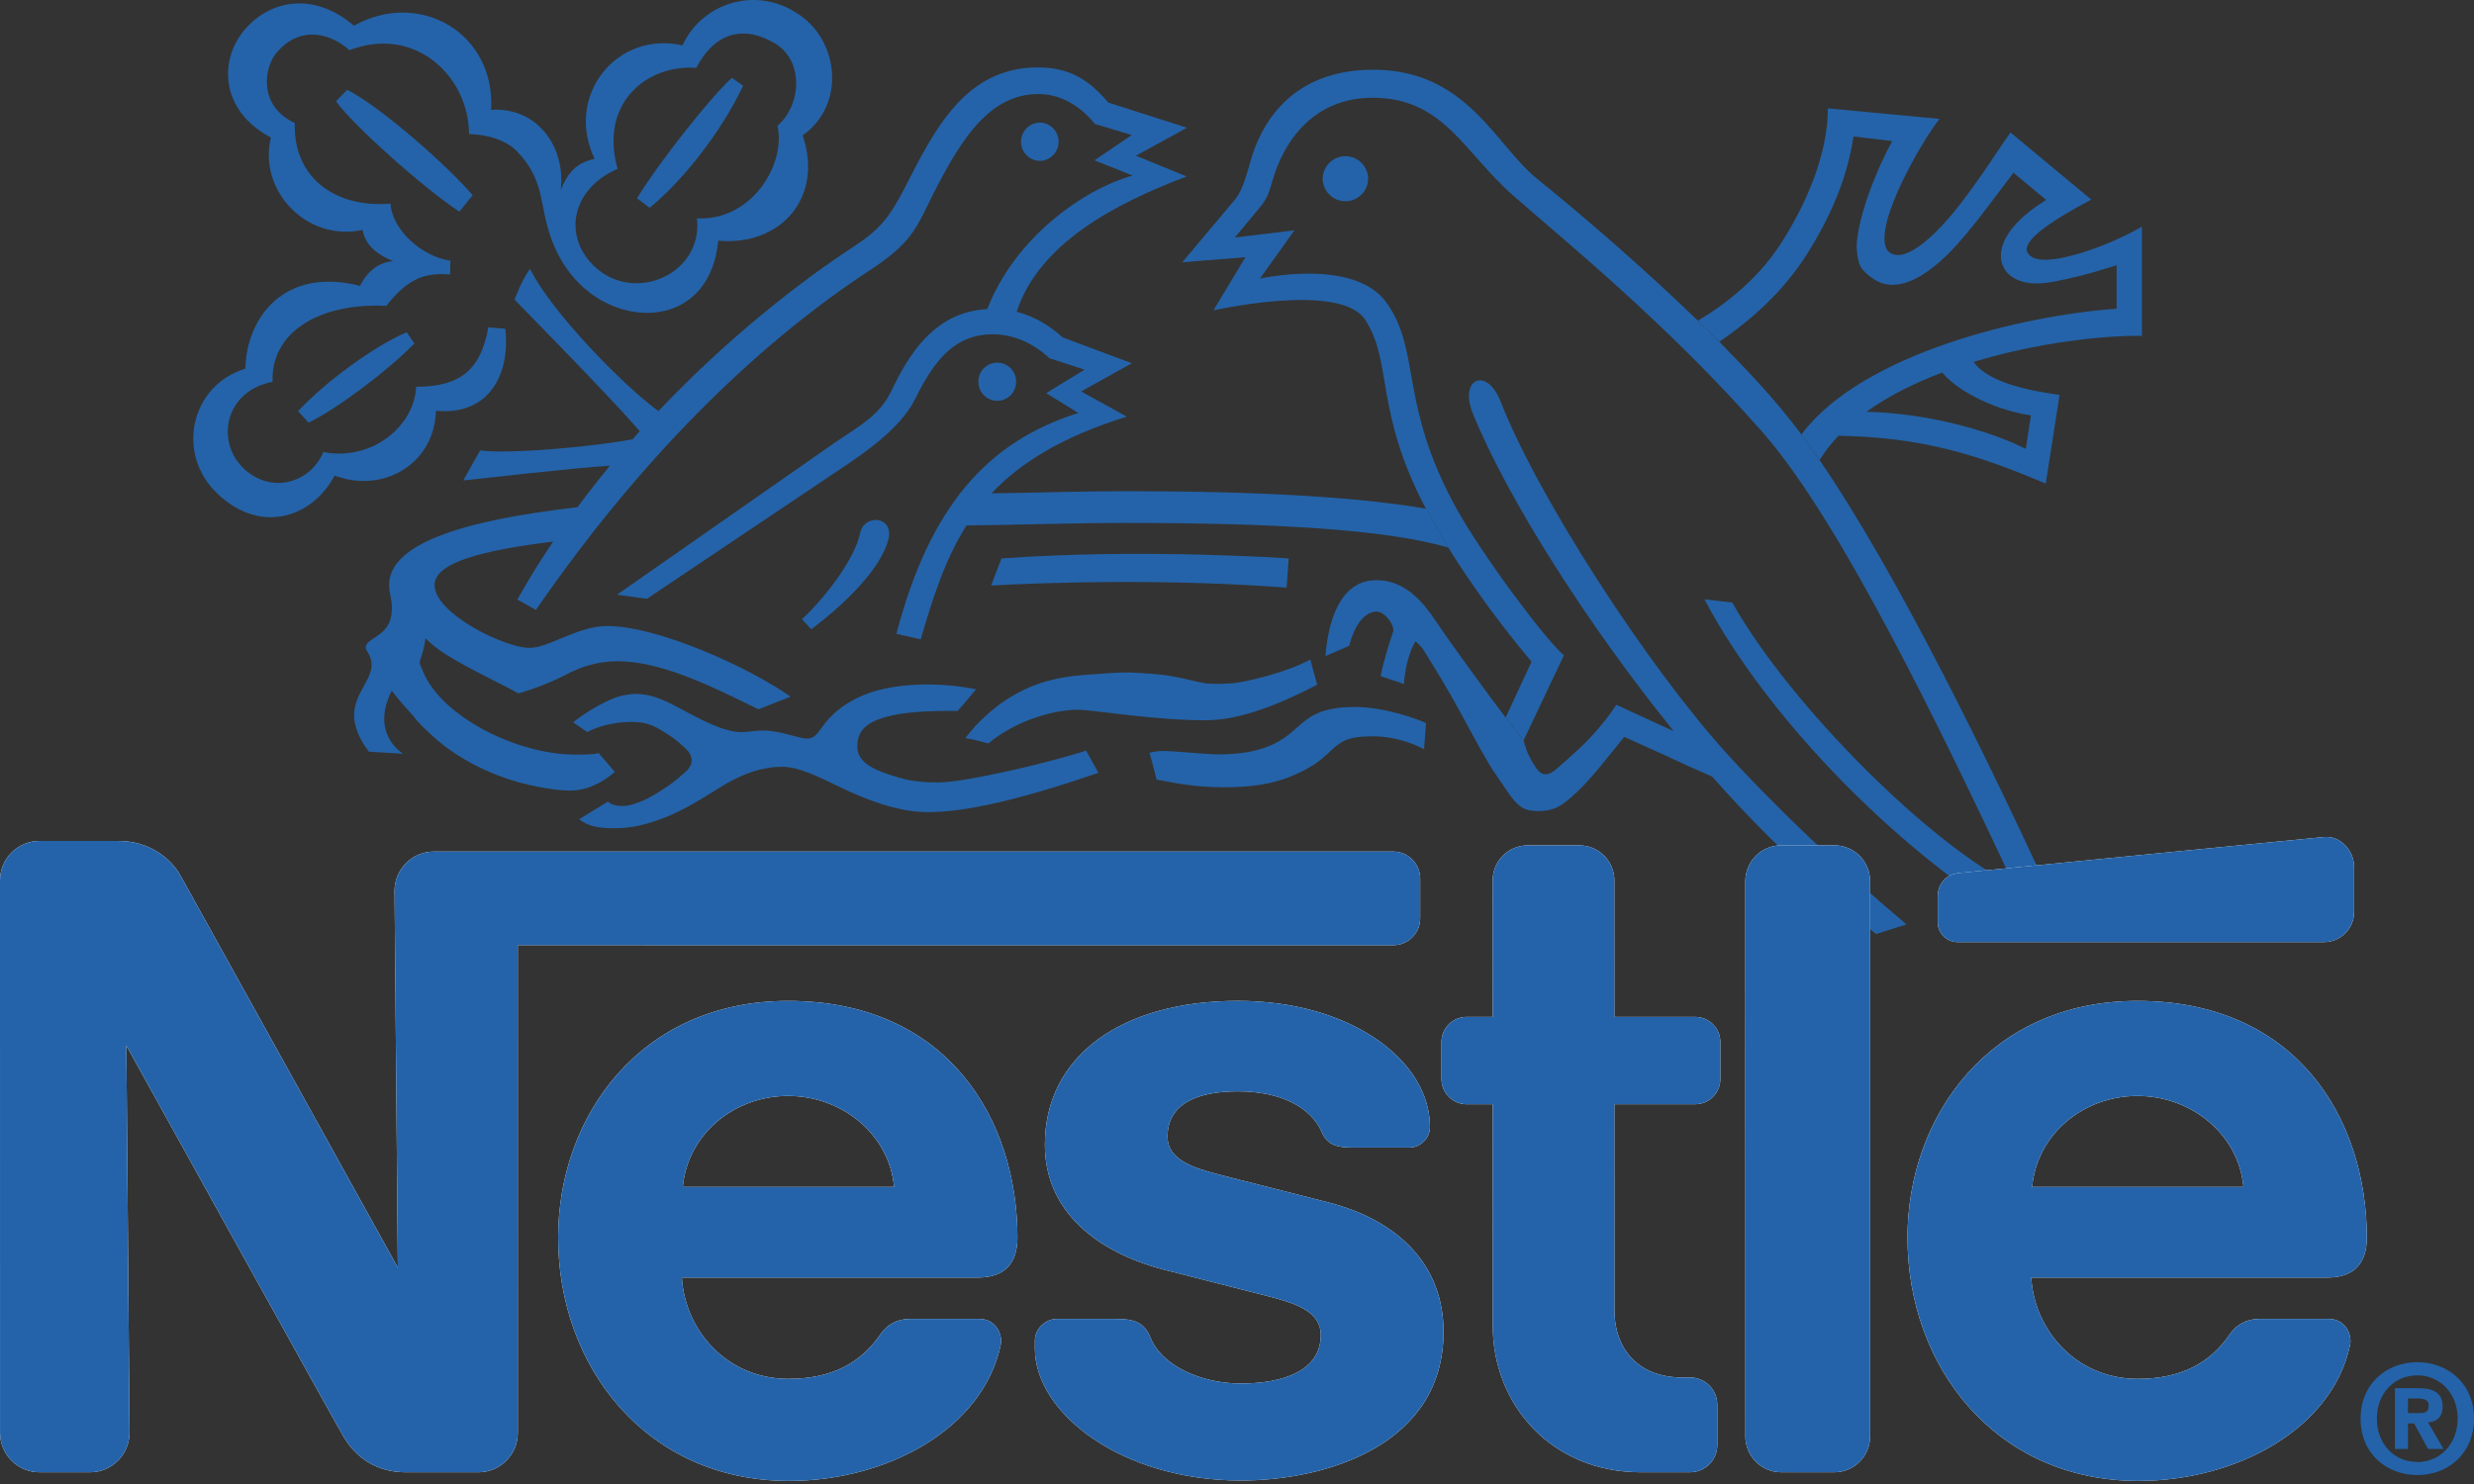
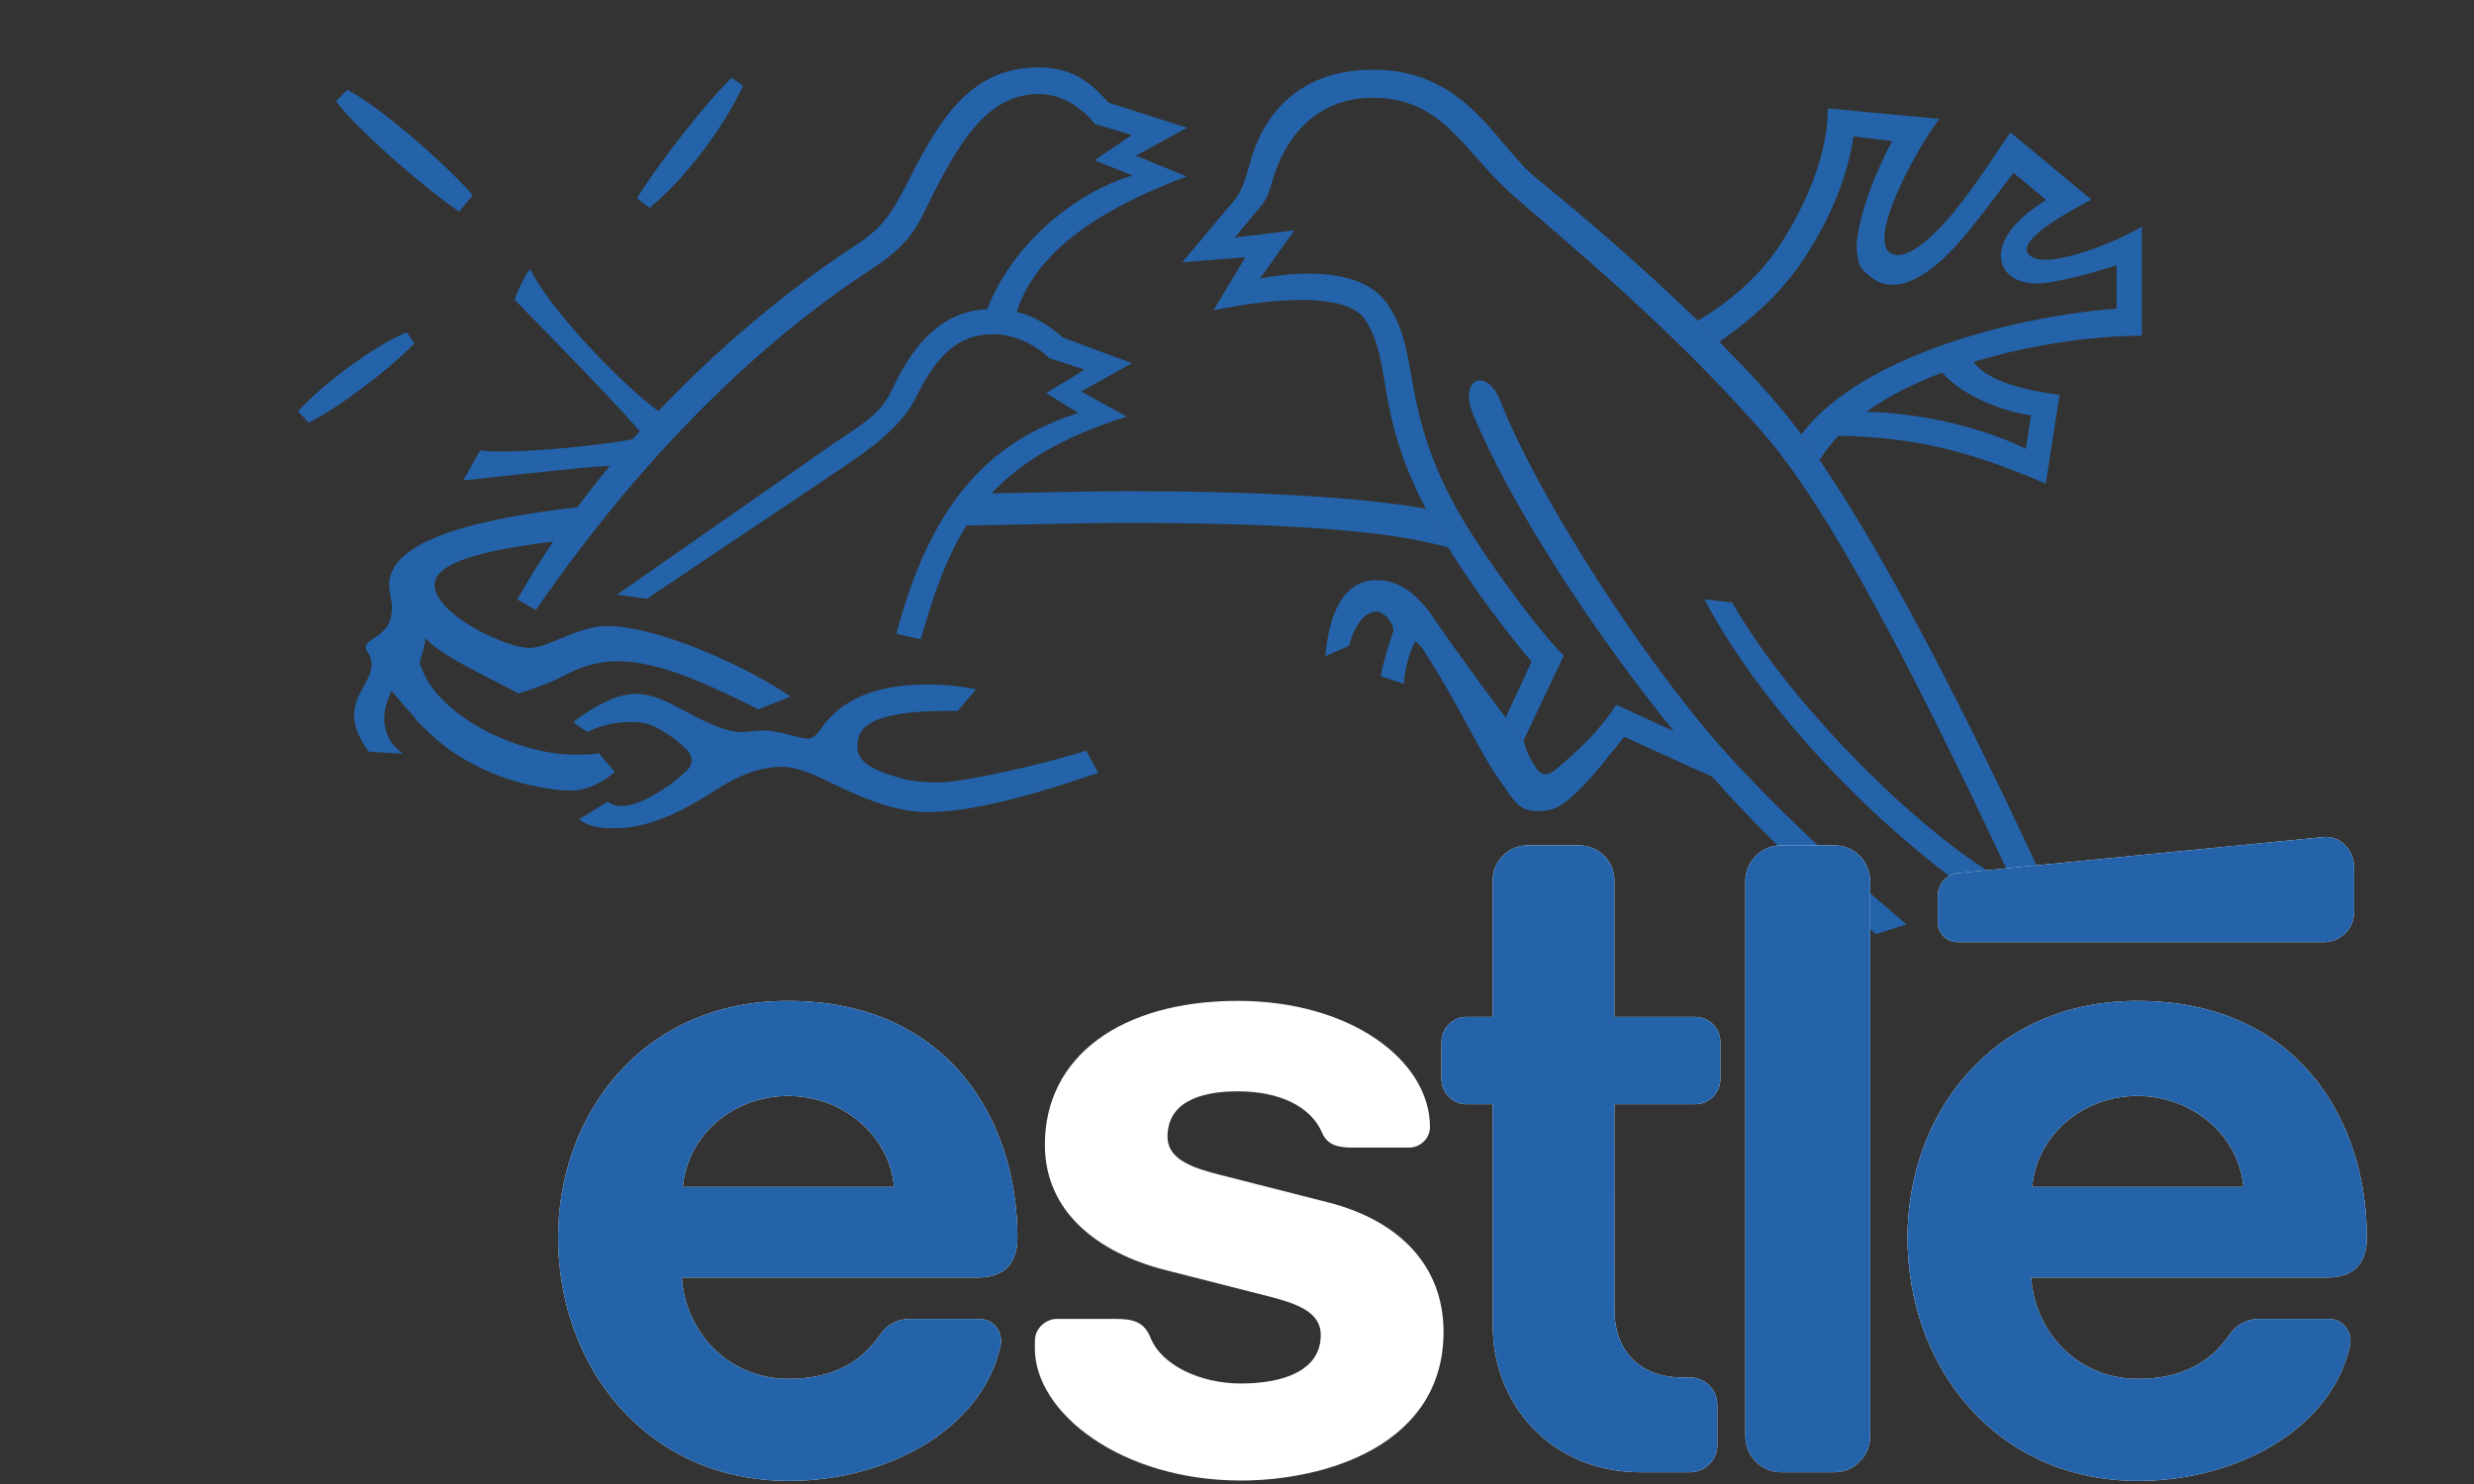
<svg xmlns="http://www.w3.org/2000/svg" width="200" height="120" viewBox="0 0 200 120" fill="none">
  <rect x="0" y="0" width="200" height="120" fill="#333333" stroke="none" />
-   <path fill-rule="evenodd" clip-rule="evenodd" d="M80.619 32.412C81.461 32.412 82.14 31.728 82.14 30.887C82.145 30.684 82.11 30.482 82.036 30.292C81.962 30.103 81.85 29.93 81.709 29.784C81.567 29.639 81.397 29.523 81.21 29.444C81.022 29.364 80.821 29.324 80.618 29.324C80.414 29.324 80.213 29.364 80.025 29.444C79.838 29.523 79.668 29.639 79.526 29.784C79.385 29.93 79.273 30.103 79.199 30.292C79.125 30.482 79.09 30.684 79.095 30.887C79.095 31.728 79.773 32.412 80.619 32.412ZM99.026 63.662C101.287 63.662 102.809 63.357 104.034 62.905C105.253 62.452 106.19 61.906 106.872 61.348C107.519 60.818 107.929 60.281 108.62 59.928C109.229 59.614 110.086 59.539 111.048 59.539C112.429 59.539 113.984 59.966 115.12 60.592L115.283 58.477C114.526 58.104 111.857 57.168 109.539 57.168C106.905 57.168 105.91 57.878 104.937 58.756C103.805 59.782 102.375 61.002 98.508 61.002C97.478 61.002 95.005 60.724 94.001 60.724C93.391 60.724 92.922 60.876 92.922 60.876C93.107 61.454 93.501 63.048 93.501 63.048C94.427 63.163 96.042 63.662 99.026 63.662ZM87.137 57.392C87.921 57.392 90.198 57.74 92.829 57.993C94.323 58.133 95.922 58.244 97.432 58.244C100.387 58.244 103.623 56.839 106.485 55.372L105.925 53.336C104.589 54.068 102.045 54.882 99.925 55.219C99.404 55.304 97.888 55.325 97.457 55.256C96.743 55.145 95.885 54.888 94.964 54.721C93.67 54.478 92.256 54.42 91.418 54.383C90.493 54.341 88.835 54.498 88.021 54.552C85.027 54.73 83.049 55.435 81.156 56.713C80.2 57.36 78.979 58.416 78.037 59.695C78.521 59.731 79.903 60.117 79.903 60.117C81.945 58.38 85.012 57.392 87.137 57.392Z" fill="#2463A9" />
  <path fill-rule="evenodd" clip-rule="evenodd" d="M51.067 58.376C52.525 58.376 53.11 58.849 53.913 59.332C54.477 59.68 54.919 60.063 55.339 60.443C56.239 61.247 55.982 61.984 55.276 62.541C54.913 62.83 54.603 63.177 53.688 63.772C53.247 64.063 52.484 64.53 51.964 64.75C51.048 65.129 50.649 65.172 50.317 65.172C49.98 65.172 49.444 65.119 49.144 64.82L46.814 66.245C47.513 66.79 48.307 66.976 49.644 66.976C51.153 66.976 52.358 66.65 53.846 66.067C55.775 65.303 57.944 63.804 58.664 63.393C60.138 62.551 61.626 62.004 63.219 62.004C64.623 62.004 66.206 62.835 67.979 63.683C70.073 64.687 72.629 65.671 74.98 65.671C76.389 65.671 77.968 65.465 79.62 65.128C82.555 64.529 85.71 63.54 88.799 62.493L87.795 60.691C87.043 60.968 84.464 61.694 81.692 62.31C79.394 62.815 77.063 63.271 75.854 63.271C74.866 63.271 73.702 63.199 72.661 62.878C70.893 62.346 69.305 61.788 69.305 60.368C69.305 59.386 69.725 58.691 70.915 58.212C72.84 57.439 75.838 57.487 77.416 57.487C77.711 57.171 78.905 55.735 78.905 55.735C77.641 55.481 76.355 55.351 75.065 55.346C73.088 55.346 71.261 55.599 69.747 56.235C68.343 56.826 67.239 57.678 66.439 58.829C66.118 59.286 65.787 59.722 65.304 59.722C64.503 59.722 63.114 59.07 61.664 59.07C61.032 59.07 60.496 59.2 59.938 59.2C58.47 59.2 56.556 58.133 54.851 57.223C53.778 56.65 52.674 56.113 51.391 56.113C50.859 56.113 50.129 56.245 49.481 56.519C48.235 57.039 46.971 57.881 46.335 58.412L47.477 59.196C48.142 58.849 49.354 58.376 51.067 58.376ZM154.121 74.75C148.634 70.123 143.326 65.059 139.584 60.92C133.12 53.783 124.314 40.164 121.307 32.458C120.196 29.622 117.903 30.585 119.077 33.468C121.917 40.433 128.465 50.675 135.303 59.118C133.709 58.412 131.733 57.464 130.665 56.992C130.301 57.587 129.401 58.765 128.475 59.732C127.403 60.847 126.299 61.751 125.957 62.067C125.204 62.768 124.653 62.82 124.146 62.042C123.917 61.673 123.428 61.012 123.174 59.864L121.721 58.024C120.942 57.046 117.294 52.055 116.176 50.376C115.062 48.704 113.616 46.914 111.275 46.914C108.377 46.914 107.377 50.123 107.152 53.053L109.075 52.216C109.524 50.401 110.414 49.455 111.276 49.455C111.89 49.455 112.644 50.349 112.644 51.017C112.365 51.801 111.858 53.421 111.612 54.672L113.508 55.315C113.508 54.393 113.894 52.72 114.427 51.853C114.427 51.853 114.952 52.3 115.148 52.664C115.273 52.899 116.21 54.33 117.295 56.234C118.263 57.934 119.339 60.032 120.329 61.705C120.807 62.51 121.356 63.231 121.722 63.798C122.211 64.546 122.65 65.07 123.115 65.335C123.551 65.576 124.021 65.582 124.4 65.582C125.626 65.582 126.188 65.176 127.019 64.468C128.576 63.125 129.918 61.259 131.306 59.586L134.578 61.063C135.844 61.665 137.12 62.242 138.408 62.794C141.198 65.962 144.321 69.065 147.597 72.016L149.823 73.977C150.429 74.502 151.037 75.018 151.655 75.528L154.121 74.75Z" fill="#2463A9" />
  <path fill-rule="evenodd" clip-rule="evenodd" d="M166.403 73.799C160.798 61.532 153.414 46.445 147.097 37.204L145.623 35.131C143.514 32.287 141.232 29.929 138.995 27.641L137.259 25.932C132.882 21.692 127.971 17.452 124.228 14.431C120.927 11.771 118.579 5.637 111.016 5.637C104.2 5.637 101.869 10.271 101.106 12.986C100.6 14.768 100.381 15.383 99.906 16.052L95.576 21.208L100.684 20.797L98.095 25.094C99.579 24.785 108.536 22.985 110.378 25.879C112.614 29.377 111.088 33.175 115.269 41.134L117.077 44.28C119.158 47.626 121.622 50.912 123.811 53.506L121.717 58.024L123.17 59.864L126.425 53C124.764 51.517 119.792 44.831 117.736 41.112C113.064 32.654 114.9 28.303 112.049 24.427C109.409 20.829 101.857 22.528 101.857 22.528L104.642 18.621L99.821 19.209L102.051 16.527C102.525 15.833 102.636 15.413 102.829 14.743C103.776 11.31 106.258 7.906 110.972 7.906C116.695 7.906 118.331 12.299 122.309 15.796C126.336 19.342 134.78 26.159 142.505 34.974C148.735 42.081 156.719 58.602 162.853 71.643C156.147 68.376 144.79 57.141 140.033 48.724L137.788 48.461C142.896 58.151 153.857 69.432 164.699 75.575L166.403 73.799Z" fill="#2463A9" />
  <path fill-rule="evenodd" clip-rule="evenodd" d="M150.874 33.301C152.661 32.017 154.778 30.97 157.008 30.124C158.38 31.786 161.615 33.242 164.181 33.584L163.771 36.3C160.925 34.863 155.893 33.4 150.874 33.301L148.623 35.236C155.434 35.362 159.769 36.741 165.382 39.103L166.496 31.933C164.271 31.628 160.762 30.992 159.548 29.267C164.681 27.703 170.009 27.114 173.155 27.158V18.325C171.751 19.146 169.983 19.914 168.315 20.43C166.275 21.056 164.42 21.33 163.909 20.43C163.345 19.441 166.16 17.679 169.06 16.138L162.531 10.714C161.542 12.045 159.295 15.77 157.004 18.23C155.377 19.977 153.701 21.123 152.743 20.409C152.241 20.03 152.221 18.936 152.636 17.558C153.43 14.911 155.518 11.235 156.791 9.615L147.766 8.762C147.766 12.45 146.034 16.511 143.903 19.793C142.064 22.618 139.396 24.671 137.26 25.932L138.996 27.641C141.637 25.806 144.209 23.56 146.198 20.361C147.798 17.789 149.285 14.68 149.842 11.04L152.967 11.403C151.668 13.785 150.2 17.484 150.088 19.903C150.167 21.549 150.484 21.843 151.331 22.47C152.899 23.643 154.84 22.854 156.691 21.27C158.731 19.529 160.737 16.609 162.773 13.968L165.411 16.168C162.067 18.229 161.121 20.434 162.141 21.895C162.539 22.463 163.398 22.89 164.465 22.922C165.522 22.948 166.775 22.636 168.143 22.311C169.105 22.078 170.147 21.743 171.109 21.448V24.962C163.509 25.504 150.538 28.58 145.625 35.129L147.1 37.202C147.525 36.503 148.04 35.849 148.625 35.234L150.874 33.301ZM51.494 16.037L52.515 16.804C55.188 14.627 58.312 10.666 60.074 6.937L59.164 6.29C57.459 7.853 53.393 12.948 51.494 16.037Z" fill="#2463A9" />
-   <path fill-rule="evenodd" clip-rule="evenodd" d="M49.927 13.654C48.428 8.363 52.272 5.196 56.286 5.49C57.791 2.591 60.152 2.013 62.661 3.517C64.997 4.922 64.802 8.493 62.855 10.166C63.55 13.348 60.726 17.882 56.339 17.657C56.86 22.049 51.472 24.547 48.207 21.68C45.492 19.298 46.06 15.332 49.927 13.654ZM48.069 12.844C46.676 13.149 45.95 13.849 45.329 15.36C45.745 11.924 43.462 8.631 39.701 8.884C40.069 2.746 33.989 -0.91 28.612 2.078C25.436 -0.642 21.884 -0.09 19.748 2.441C17.707 4.86 17.776 8.942 21.901 11.12C20.858 15.36 24.742 19.573 29.307 18.594C29.569 19.898 30.527 20.598 31.789 21.119C29.891 21.23 29.112 23.117 29.112 23.117C23.058 21.566 19.934 25.59 19.832 29.813C15.414 31.155 14.178 36.678 17.561 39.903C21.059 43.248 25.231 41.876 27.05 38.455C30.953 39.939 35.13 37.529 35.239 33.217C39.59 33.627 41.257 30.198 40.852 26.584L39.473 26.473C38.879 29.829 37.285 31.276 33.644 31.276C33.486 34.5 30.041 37.298 26.138 36.558C25.043 39.135 21.83 39.976 19.636 37.82C17.448 35.663 18.173 31.608 22.035 30.876C21.877 26.921 25.726 24.47 31.224 24.733C32.786 22.797 34.048 21.976 36.389 22.202L36.411 21.077C34.217 20.782 31.745 18.704 31.562 16.47C26.88 16.842 23.675 14.159 23.834 9.951C20.826 8.542 21.367 5.454 22.341 4.282C24.018 2.257 26.364 2.419 28.259 4.055C33.608 2.009 37.915 6.233 37.915 10.846C37.915 10.846 40.415 10.798 41.819 12.261C43.676 14.202 43.676 15.89 44.118 17.772C44.534 19.55 45.428 21.913 47.611 23.616C51.471 26.626 57.454 25.81 58.064 19.462C63.202 19.918 66.579 15.885 64.886 10.951C68.484 8.384 67.768 3.092 64.386 1.045C63.626 0.544 62.768 0.213 61.868 0.074C60.969 -0.065 60.05 -0.008 59.175 0.242C58.3 0.491 57.489 0.926 56.798 1.518C56.107 2.11 55.552 2.844 55.17 3.671C49.905 2.46 45.613 7.711 48.069 12.844ZM71.824 43.6C72.287 41.748 69.846 41.474 69.51 43.179C69.152 45.005 66.932 48.119 64.829 50.07L65.581 50.881C68.342 48.818 71.231 45.963 71.824 43.6ZM84.085 13.012C84.487 12.997 84.866 12.827 85.145 12.538C85.424 12.249 85.579 11.863 85.579 11.461C85.579 11.059 85.424 10.673 85.145 10.384C84.866 10.095 84.487 9.925 84.085 9.91C83.228 9.91 82.54 10.609 82.54 11.461C82.54 12.318 83.228 13.012 84.085 13.012ZM106.925 14.427C106.937 13.947 107.136 13.491 107.479 13.155C107.823 12.82 108.284 12.632 108.764 12.632C109.244 12.632 109.706 12.82 110.049 13.155C110.393 13.491 110.592 13.947 110.603 14.427C110.604 14.669 110.557 14.909 110.465 15.133C110.373 15.357 110.238 15.56 110.067 15.732C109.896 15.903 109.693 16.039 109.47 16.132C109.246 16.225 109.007 16.273 108.765 16.273C107.752 16.273 106.925 15.448 106.925 14.427ZM104.01 47.518C92.039 46.599 80.12 47.35 80.12 47.35L80.96 45.157C92.406 44.325 104.179 45.157 104.179 45.157L104.01 47.518Z" fill="#2463A9" />
  <path fill-rule="evenodd" clip-rule="evenodd" d="M31.668 55.851C31.668 55.851 32.347 56.758 33.405 57.883C33.763 58.388 34.156 58.75 34.655 59.219C36.85 61.36 40.079 62.964 43.409 63.606C44.355 63.787 45.197 63.927 46.134 63.927C47.554 63.927 48.862 63.165 49.699 62.416L48.395 60.896C47.975 61.021 47.101 61.021 46.523 61.021C41.694 61.021 35.567 57.861 34.156 54.199C34.014 53.842 33.846 53.642 33.989 53.305C34.125 52.968 34.304 52.259 34.404 51.606C34.688 51.932 35.271 52.421 36.012 52.899C37.812 54.052 41.231 55.645 41.899 56.072C43.3 55.672 44.657 55.13 45.949 54.457C46.953 53.936 48.327 53.468 49.915 53.468C53.444 53.468 57.499 55.477 61.309 57.355L63.912 56.334C60.53 53.952 53.177 50.622 49.085 50.622C46.675 50.622 44.407 52.39 42.794 52.39C40.811 52.39 35.13 49.617 35.13 47.308C35.13 45.53 38.806 44.52 44.718 43.793C43.687 45.314 42.72 46.878 41.82 48.48L43.325 49.317C52.582 35.887 62.208 27.168 70.309 21.86C73.255 19.928 73.923 18.799 74.948 16.689C77.458 11.555 79.825 7.604 83.944 7.604C85.863 7.604 87.436 8.688 88.515 10.024L91.492 10.919L88.477 12.964L91.561 14.195C87.536 15.326 82.04 19.245 79.81 24.994C75.522 25.221 73.455 28.698 72.056 31.612C71.109 33.575 69.606 34.358 67.412 35.847L49.88 48.087L52.294 48.423L68.489 37.556C71.688 35.4 73.202 33.811 73.971 32.274C75.47 29.265 77.091 27.03 80.268 27.03C81.83 27.03 83.497 27.698 84.834 28.966L87.679 29.892L84.575 31.79L87.179 33.396C79.741 35.727 75.138 41.06 72.466 51.254L74.433 51.696C75.417 48.324 76.395 45.227 78.136 42.49C82.438 42.443 86.801 42.285 91.076 42.285C102.491 42.285 111.968 42.769 117.081 44.279L115.273 41.133C109.804 40.196 101.865 39.718 91.077 39.718C87.464 39.718 83.797 39.849 80.157 39.891C82.509 37.403 85.886 35.304 91.094 33.69L87.401 31.654L91.503 29.371L85.912 27.287C84.934 26.409 83.718 25.604 82.189 25.214C83.982 19.707 90.078 16.488 95.928 14.268L91.831 12.59L95.959 10.328L89.6 8.297C87.938 6.341 86.344 5.451 83.892 5.451C77.991 5.451 75.508 10.579 73.173 15.124C71.937 17.523 71.163 18.533 69.07 19.901C64.529 22.872 58.749 27.417 53.227 33.24C50.344 31.159 44.447 25.065 42.854 21.742C42.222 22.525 41.597 24.231 41.597 24.231C42.203 24.866 49.14 31.888 51.722 34.865C51.527 35.081 51.334 35.297 51.139 35.518C48.388 36.065 41.245 36.754 38.814 36.423L37.447 38.849C39.261 38.67 46.363 37.833 49.308 37.659C48.405 38.756 47.53 39.875 46.683 41.015C37.557 42.057 31.455 43.929 31.455 47.307C31.455 47.865 31.68 48.495 31.68 49.089C31.68 50.504 31.149 51.026 30.145 51.657C29.492 52.073 29.45 52.357 29.73 52.746C31.244 55.192 26.541 56.407 29.818 60.783L32.595 60.951C32.594 60.952 29.885 59.376 31.668 55.851ZM28.068 7.261L27.164 8.187C28.464 10.044 34.218 15.2 37.136 17.115L38.209 15.784C36.296 13.532 30.856 8.677 28.068 7.261ZM24.097 33.248L24.949 34.178C27.142 33.116 31.265 30.065 33.496 27.777L32.882 26.867C30.261 27.962 26.211 30.959 24.097 33.248Z" fill="#2463A9" />
  <path fill-rule="evenodd" clip-rule="evenodd" d="M151.181 71.257C151.181 70.876 151.107 70.499 150.961 70.147C150.816 69.795 150.603 69.475 150.334 69.205C150.065 68.936 149.745 68.722 149.393 68.576C149.041 68.43 148.664 68.355 148.284 68.355L143.993 68.353C143.612 68.353 143.234 68.429 142.882 68.576C142.53 68.723 142.21 68.937 141.941 69.207C141.672 69.478 141.459 69.799 141.314 70.151C141.169 70.504 141.094 70.882 141.095 71.263L141.098 116.147C141.097 116.528 141.171 116.905 141.316 117.257C141.462 117.61 141.675 117.93 141.944 118.2C142.213 118.469 142.533 118.683 142.885 118.829C143.237 118.975 143.614 119.051 143.995 119.051H148.286C148.667 119.05 149.044 118.974 149.396 118.827C149.747 118.681 150.067 118.466 150.336 118.196C150.605 117.926 150.818 117.606 150.963 117.253C151.108 116.901 151.182 116.523 151.181 116.142V71.257ZM156.65 72.451V74.584C156.651 74.795 156.693 75.003 156.774 75.197C156.855 75.391 156.974 75.567 157.123 75.715C157.272 75.863 157.449 75.981 157.644 76.06C157.838 76.14 158.047 76.181 158.257 76.18H187.866C189.214 76.18 190.31 75.091 190.31 73.74V70.126C190.31 68.778 189.201 67.554 187.859 67.686C187.859 67.686 159.241 70.494 158.317 70.599C157.25 70.716 156.65 71.567 156.65 72.451ZM132.682 119.053C125.316 119.053 120.68 113.468 120.68 107.249L120.674 89.292H118.565C118.298 89.292 118.034 89.24 117.787 89.138C117.54 89.036 117.316 88.886 117.127 88.698C116.938 88.509 116.788 88.285 116.686 88.038C116.584 87.792 116.531 87.527 116.531 87.26V84.254C116.531 83.131 117.446 82.229 118.567 82.229L120.674 82.231L120.669 71.189C120.669 70.818 120.741 70.45 120.883 70.106C121.025 69.763 121.233 69.451 121.495 69.188C121.758 68.925 122.069 68.717 122.413 68.574C122.756 68.432 123.124 68.359 123.495 68.359H127.68C128.431 68.362 129.15 68.662 129.68 69.194C130.209 69.726 130.506 70.446 130.506 71.197L130.508 82.23H137.033C138.158 82.23 139.073 83.134 139.073 84.257V87.263C139.073 87.53 139.02 87.794 138.917 88.041C138.815 88.287 138.665 88.511 138.476 88.699C138.287 88.887 138.063 89.036 137.817 89.138C137.57 89.24 137.306 89.291 137.039 89.291H130.508L130.512 105.902C130.512 109.163 132.488 111.389 136.023 111.389L136.616 111.384C137.835 111.384 138.827 112.367 138.827 113.586V116.849C138.827 117.139 138.77 117.426 138.659 117.693C138.548 117.961 138.385 118.204 138.18 118.408C137.975 118.613 137.731 118.775 137.463 118.885C137.195 118.995 136.908 119.052 136.619 119.051H132.682V119.053ZM63.705 80.937C51.798 80.937 45.12 90.256 45.12 100.073C45.12 110.536 52.273 119.75 63.782 119.75C71.66 119.75 79.425 115.599 80.892 108.781C81.091 107.862 80.471 106.656 79.175 106.651H73.546C72.525 106.651 71.689 107.141 71.186 107.879C69.576 110.241 67.216 111.498 63.727 111.498C58.797 111.498 55.379 107.613 55.121 103.305H79.06C81.265 103.305 82.25 102.109 82.25 100.071C82.252 90.498 76.585 80.937 63.705 80.937ZM63.705 88.622C68.1 88.622 71.894 91.749 72.279 95.981H55.197C55.58 91.749 59.31 88.622 63.705 88.622ZM172.787 80.937C160.881 80.937 154.203 90.256 154.203 100.073C154.203 110.536 161.357 119.75 172.865 119.75C180.743 119.75 188.508 115.599 189.977 108.781C190.175 107.862 189.555 106.656 188.26 106.651H182.63C181.609 106.651 180.773 107.141 180.269 107.879C178.66 110.241 176.299 111.498 172.81 111.498C167.881 111.498 164.464 107.613 164.204 103.305H188.145C190.349 103.305 191.335 102.109 191.335 100.071C191.335 90.498 185.667 80.937 172.787 80.937ZM172.787 88.622C177.184 88.622 180.978 91.749 181.363 95.981H164.278C164.662 91.749 168.392 88.622 172.787 88.622Z" fill="white" />
-   <path fill-rule="evenodd" clip-rule="evenodd" d="M112.622 68.86H35.08C34.661 68.86 34.246 68.942 33.859 69.103C33.472 69.263 33.121 69.498 32.825 69.795C32.529 70.091 32.295 70.443 32.135 70.83C31.975 71.218 31.893 71.632 31.894 72.051L32.161 102.506C32.161 102.506 15.451 72.326 14.58 70.785C13.762 69.337 12.003 68.002 9.568 68.002H3.192C2.772 68.002 2.357 68.085 1.97 68.246C1.582 68.406 1.23 68.641 0.934 68.938C0.638 69.235 0.403 69.587 0.242 69.974C0.082 70.362 -0 70.777 7.43601e-07 71.196L0.003 115.858C0.003 116.278 0.085 116.693 0.245 117.08C0.406 117.467 0.64 117.819 0.937 118.116C1.233 118.412 1.584 118.648 1.971 118.808C2.359 118.969 2.774 119.052 3.193 119.052H7.283C8.13 119.05 8.942 118.712 9.539 118.111C10.137 117.511 10.472 116.698 10.47 115.851L10.213 84.543C10.213 84.543 27.084 115.025 27.806 116.226C28.779 117.849 30.425 119.053 32.813 119.053H38.671C39.09 119.053 39.505 118.97 39.892 118.81C40.279 118.649 40.631 118.414 40.927 118.117C41.223 117.82 41.458 117.468 41.618 117.081C41.778 116.694 41.86 116.279 41.86 115.86L41.857 76.429L112.626 76.431C112.912 76.432 113.196 76.376 113.461 76.268C113.725 76.159 113.966 75.999 114.169 75.797C114.371 75.595 114.532 75.355 114.642 75.091C114.752 74.826 114.809 74.543 114.809 74.257V71.036C114.807 70.457 114.576 69.903 114.166 69.495C113.756 69.087 113.2 68.859 112.622 68.86Z" fill="white" />
  <path fill-rule="evenodd" clip-rule="evenodd" d="M100.072 88.249C103.445 88.249 105.965 89.472 106.874 91.585C107.31 92.6 108.155 92.795 109.316 92.795H113.952C114.718 92.795 115.599 92.136 115.599 91.134C115.599 85.745 109.172 80.933 100.066 80.933C90.651 80.933 84.468 85.417 84.468 92.564C84.468 98.03 88.788 101.282 94.098 102.671C96.518 103.303 100.651 104.325 102.663 104.854C104.833 105.422 106.773 106.086 106.773 107.943C106.773 110.877 103.681 111.874 100.304 111.874C97.105 111.874 93.919 110.446 93.005 108.164C92.477 106.843 91.55 106.651 90.145 106.651H85.429C84.607 106.651 83.66 107.357 83.66 108.43V109.039C83.66 114.256 90.659 119.719 100.313 119.719C107.159 119.719 116.697 116.873 116.697 107.693C116.697 102.376 113.139 98.695 107.351 97.224C105.087 96.65 99.645 95.266 98.461 94.96C96.352 94.413 94.382 93.726 94.382 91.918C94.383 89.178 96.915 88.249 100.072 88.249Z" fill="white" />
  <path fill-rule="evenodd" clip-rule="evenodd" d="M151.181 71.257C151.181 70.876 151.107 70.499 150.961 70.147C150.816 69.795 150.603 69.475 150.334 69.205C150.065 68.936 149.745 68.722 149.393 68.576C149.041 68.43 148.664 68.355 148.284 68.355L143.993 68.353C143.612 68.353 143.234 68.429 142.882 68.576C142.53 68.723 142.21 68.937 141.941 69.207C141.672 69.478 141.459 69.799 141.314 70.151C141.169 70.504 141.094 70.882 141.095 71.263L141.098 116.147C141.097 116.528 141.171 116.905 141.316 117.257C141.462 117.61 141.675 117.93 141.944 118.2C142.213 118.469 142.533 118.683 142.885 118.829C143.237 118.975 143.614 119.051 143.995 119.051H148.286C148.667 119.05 149.044 118.974 149.396 118.827C149.747 118.681 150.067 118.466 150.336 118.196C150.605 117.926 150.818 117.606 150.963 117.253C151.108 116.901 151.182 116.523 151.181 116.142V71.257ZM156.65 72.451V74.584C156.651 74.795 156.693 75.003 156.774 75.197C156.855 75.391 156.974 75.567 157.123 75.715C157.272 75.863 157.449 75.981 157.644 76.06C157.838 76.14 158.047 76.181 158.257 76.18H187.866C189.214 76.18 190.31 75.091 190.31 73.74V70.126C190.31 68.778 189.201 67.554 187.859 67.686C187.859 67.686 159.241 70.494 158.317 70.599C157.25 70.716 156.65 71.567 156.65 72.451ZM132.682 119.053C125.316 119.053 120.68 113.468 120.68 107.249L120.674 89.292H118.565C118.298 89.292 118.034 89.24 117.787 89.138C117.54 89.036 117.316 88.886 117.127 88.698C116.938 88.509 116.788 88.285 116.686 88.038C116.584 87.792 116.531 87.527 116.531 87.26V84.254C116.531 83.131 117.446 82.229 118.567 82.229L120.674 82.231L120.669 71.189C120.669 70.818 120.741 70.45 120.883 70.106C121.025 69.763 121.233 69.451 121.495 69.188C121.758 68.925 122.069 68.717 122.413 68.574C122.756 68.432 123.124 68.359 123.495 68.359H127.68C128.431 68.362 129.15 68.662 129.68 69.194C130.209 69.726 130.506 70.446 130.506 71.197L130.508 82.23H137.033C138.158 82.23 139.073 83.134 139.073 84.257V87.263C139.073 87.53 139.02 87.794 138.918 88.041C138.815 88.287 138.665 88.511 138.476 88.699C138.287 88.887 138.063 89.036 137.817 89.138C137.57 89.24 137.306 89.291 137.039 89.291H130.508L130.512 105.902C130.512 109.163 132.488 111.389 136.023 111.389L136.616 111.384C137.835 111.384 138.827 112.367 138.827 113.586V116.849C138.827 117.139 138.77 117.426 138.659 117.693C138.548 117.961 138.385 118.204 138.18 118.408C137.975 118.613 137.731 118.775 137.463 118.885C137.195 118.995 136.908 119.052 136.619 119.051H132.682V119.053ZM82.252 100.071C82.252 90.498 76.585 80.937 63.706 80.937C51.799 80.937 45.121 90.256 45.121 100.073C45.121 110.536 52.274 119.75 63.783 119.75C71.661 119.75 79.426 115.599 80.894 108.781C81.092 107.862 80.472 106.656 79.176 106.651H73.548C72.526 106.651 71.69 107.141 71.187 107.879C69.577 110.241 67.217 111.498 63.728 111.498C58.798 111.498 55.38 107.613 55.123 103.305H79.061C81.266 103.305 82.252 102.109 82.252 100.071ZM55.197 95.98C55.581 91.748 59.31 88.621 63.706 88.621C68.101 88.621 71.895 91.748 72.28 95.98H55.197ZM191.335 100.071C191.335 90.498 185.667 80.937 172.788 80.937C160.882 80.937 154.204 90.256 154.204 100.073C154.204 110.536 161.358 119.75 172.866 119.75C180.744 119.75 188.509 115.599 189.978 108.781C190.176 107.862 189.556 106.656 188.261 106.651H182.632C181.61 106.651 180.774 107.141 180.27 107.879C178.661 110.241 176.3 111.498 172.811 111.498C167.882 111.498 164.465 107.613 164.205 103.305H188.147C190.349 103.305 191.335 102.109 191.335 100.071ZM164.28 95.98C164.663 91.748 168.392 88.621 172.788 88.621C177.185 88.621 180.979 91.748 181.364 95.98H164.28Z" fill="#2463A9" />
-   <path fill-rule="evenodd" clip-rule="evenodd" d="M112.622 68.86H35.08C34.661 68.86 34.246 68.942 33.859 69.103C33.472 69.263 33.121 69.498 32.825 69.795C32.529 70.091 32.295 70.443 32.135 70.83C31.975 71.218 31.893 71.632 31.894 72.051L32.161 102.506C32.161 102.506 15.451 72.326 14.58 70.785C13.762 69.337 12.003 68.002 9.568 68.002H3.192C2.772 68.002 2.357 68.085 1.97 68.246C1.582 68.406 1.23 68.641 0.934 68.938C0.638 69.235 0.403 69.587 0.242 69.974C0.082 70.362 -0 70.777 7.43601e-07 71.196L0.003 115.858C0.003 116.278 0.085 116.693 0.245 117.08C0.406 117.467 0.64 117.819 0.937 118.116C1.233 118.412 1.584 118.648 1.971 118.808C2.359 118.969 2.774 119.052 3.193 119.052H7.283C8.13 119.05 8.942 118.712 9.539 118.111C10.137 117.511 10.472 116.698 10.47 115.851L10.213 84.543C10.213 84.543 27.084 115.025 27.806 116.226C28.779 117.849 30.425 119.053 32.813 119.053H38.671C39.09 119.053 39.505 118.97 39.892 118.81C40.279 118.649 40.631 118.414 40.927 118.117C41.223 117.82 41.458 117.468 41.618 117.081C41.778 116.694 41.86 116.279 41.86 115.86L41.857 76.429L112.626 76.431C112.912 76.432 113.196 76.376 113.461 76.268C113.725 76.159 113.966 75.999 114.169 75.797C114.371 75.595 114.532 75.355 114.642 75.091C114.752 74.826 114.809 74.543 114.809 74.257V71.036C114.807 70.457 114.576 69.903 114.166 69.495C113.756 69.087 113.2 68.859 112.622 68.86Z" fill="#2463A9" />
-   <path fill-rule="evenodd" clip-rule="evenodd" d="M100.072 88.249C103.445 88.249 105.965 89.472 106.874 91.585C107.31 92.6 108.155 92.795 109.316 92.795H113.952C114.718 92.795 115.599 92.136 115.599 91.134C115.599 85.745 109.172 80.933 100.066 80.933C90.651 80.933 84.468 85.417 84.468 92.564C84.468 98.03 88.788 101.282 94.098 102.671C96.518 103.303 100.651 104.325 102.663 104.854C104.833 105.422 106.773 106.086 106.773 107.943C106.773 110.877 103.681 111.874 100.304 111.874C97.105 111.874 93.919 110.446 93.005 108.164C92.477 106.843 91.55 106.651 90.145 106.651H85.429C84.607 106.651 83.66 107.357 83.66 108.43V109.039C83.66 114.256 90.659 119.719 100.313 119.719C107.159 119.719 116.697 116.873 116.697 107.693C116.697 102.376 113.139 98.695 107.351 97.224C105.087 96.65 99.645 95.266 98.461 94.96C96.352 94.413 94.382 93.726 94.382 91.918C94.383 89.178 96.915 88.249 100.072 88.249ZM194.66 117.166H193.609V112.251H195.446C196.714 112.251 197.463 112.613 197.463 113.736C197.463 114.64 196.932 114.968 196.28 115.017L197.535 117.166H196.29L195.156 115.101H194.66V117.166ZM195.59 114.269C196.062 114.269 196.339 114.171 196.339 113.626C196.339 113.12 195.794 113.084 195.399 113.084H194.66V114.269H195.59ZM195.42 119.278C192.994 119.278 190.831 117.6 190.831 114.713C190.831 111.829 192.994 110.15 195.42 110.15C197.837 110.15 200 111.829 200 114.713C200 117.6 197.837 119.278 195.42 119.278ZM195.42 111.211C193.609 111.211 192.147 112.613 192.147 114.713C192.147 116.815 193.609 118.23 195.42 118.217V118.23C197.185 118.23 198.681 116.815 198.681 114.713C198.681 112.613 197.185 111.211 195.42 111.211Z" fill="#2463A9" />
</svg>